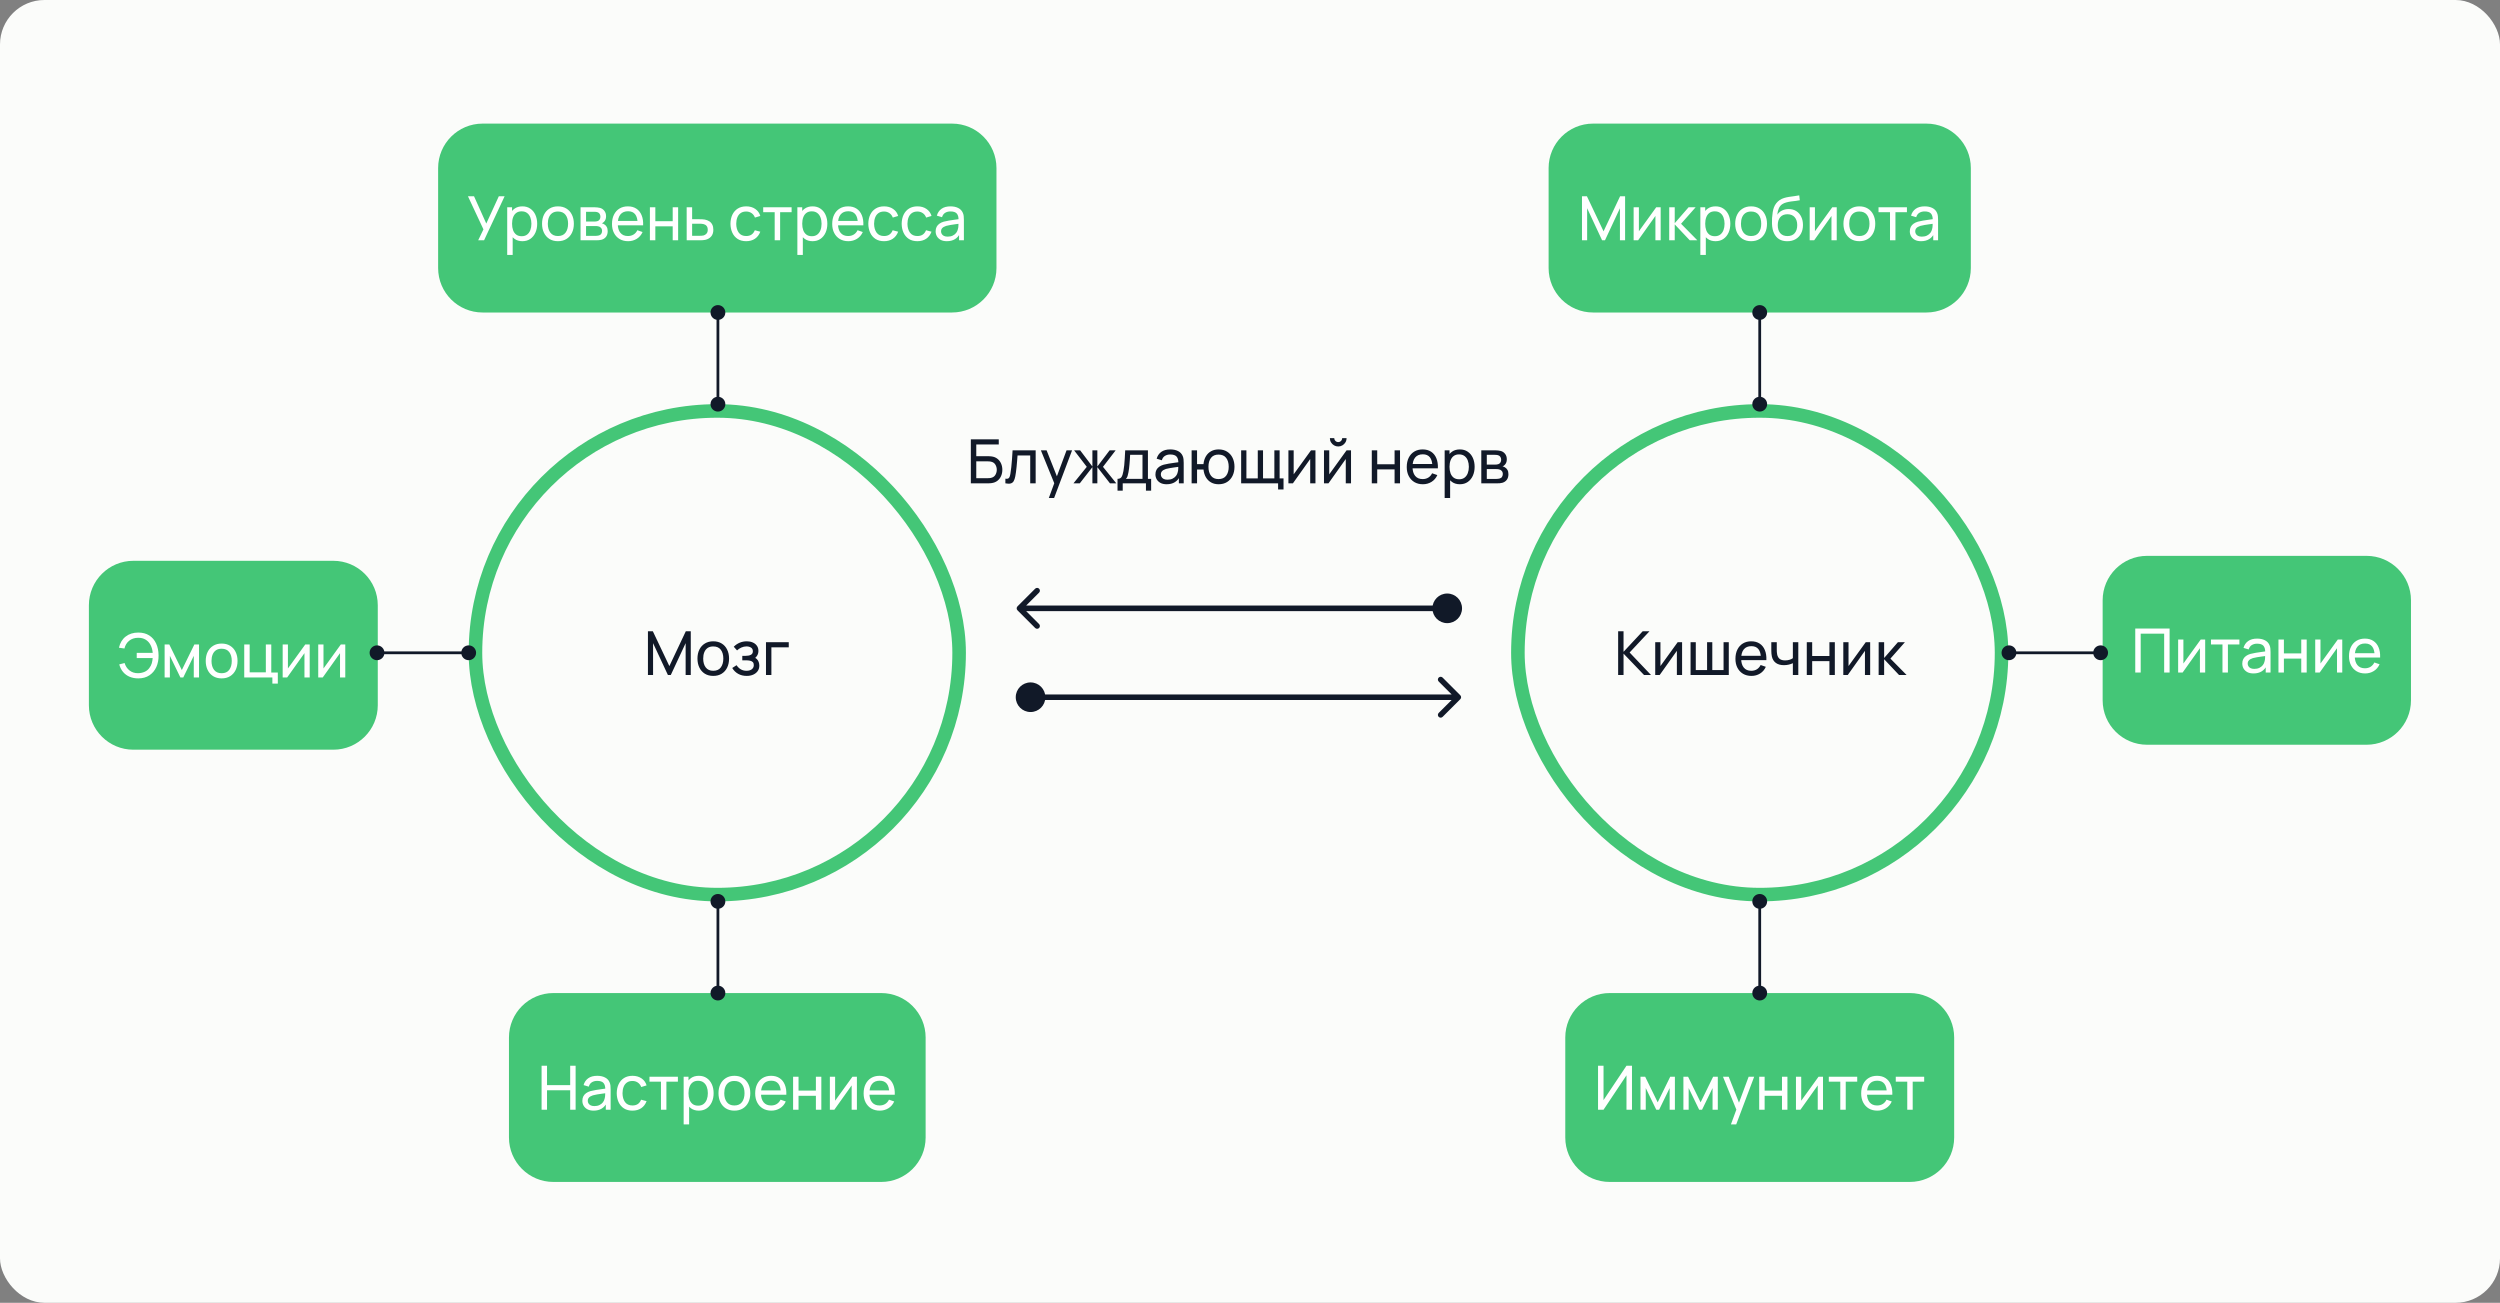
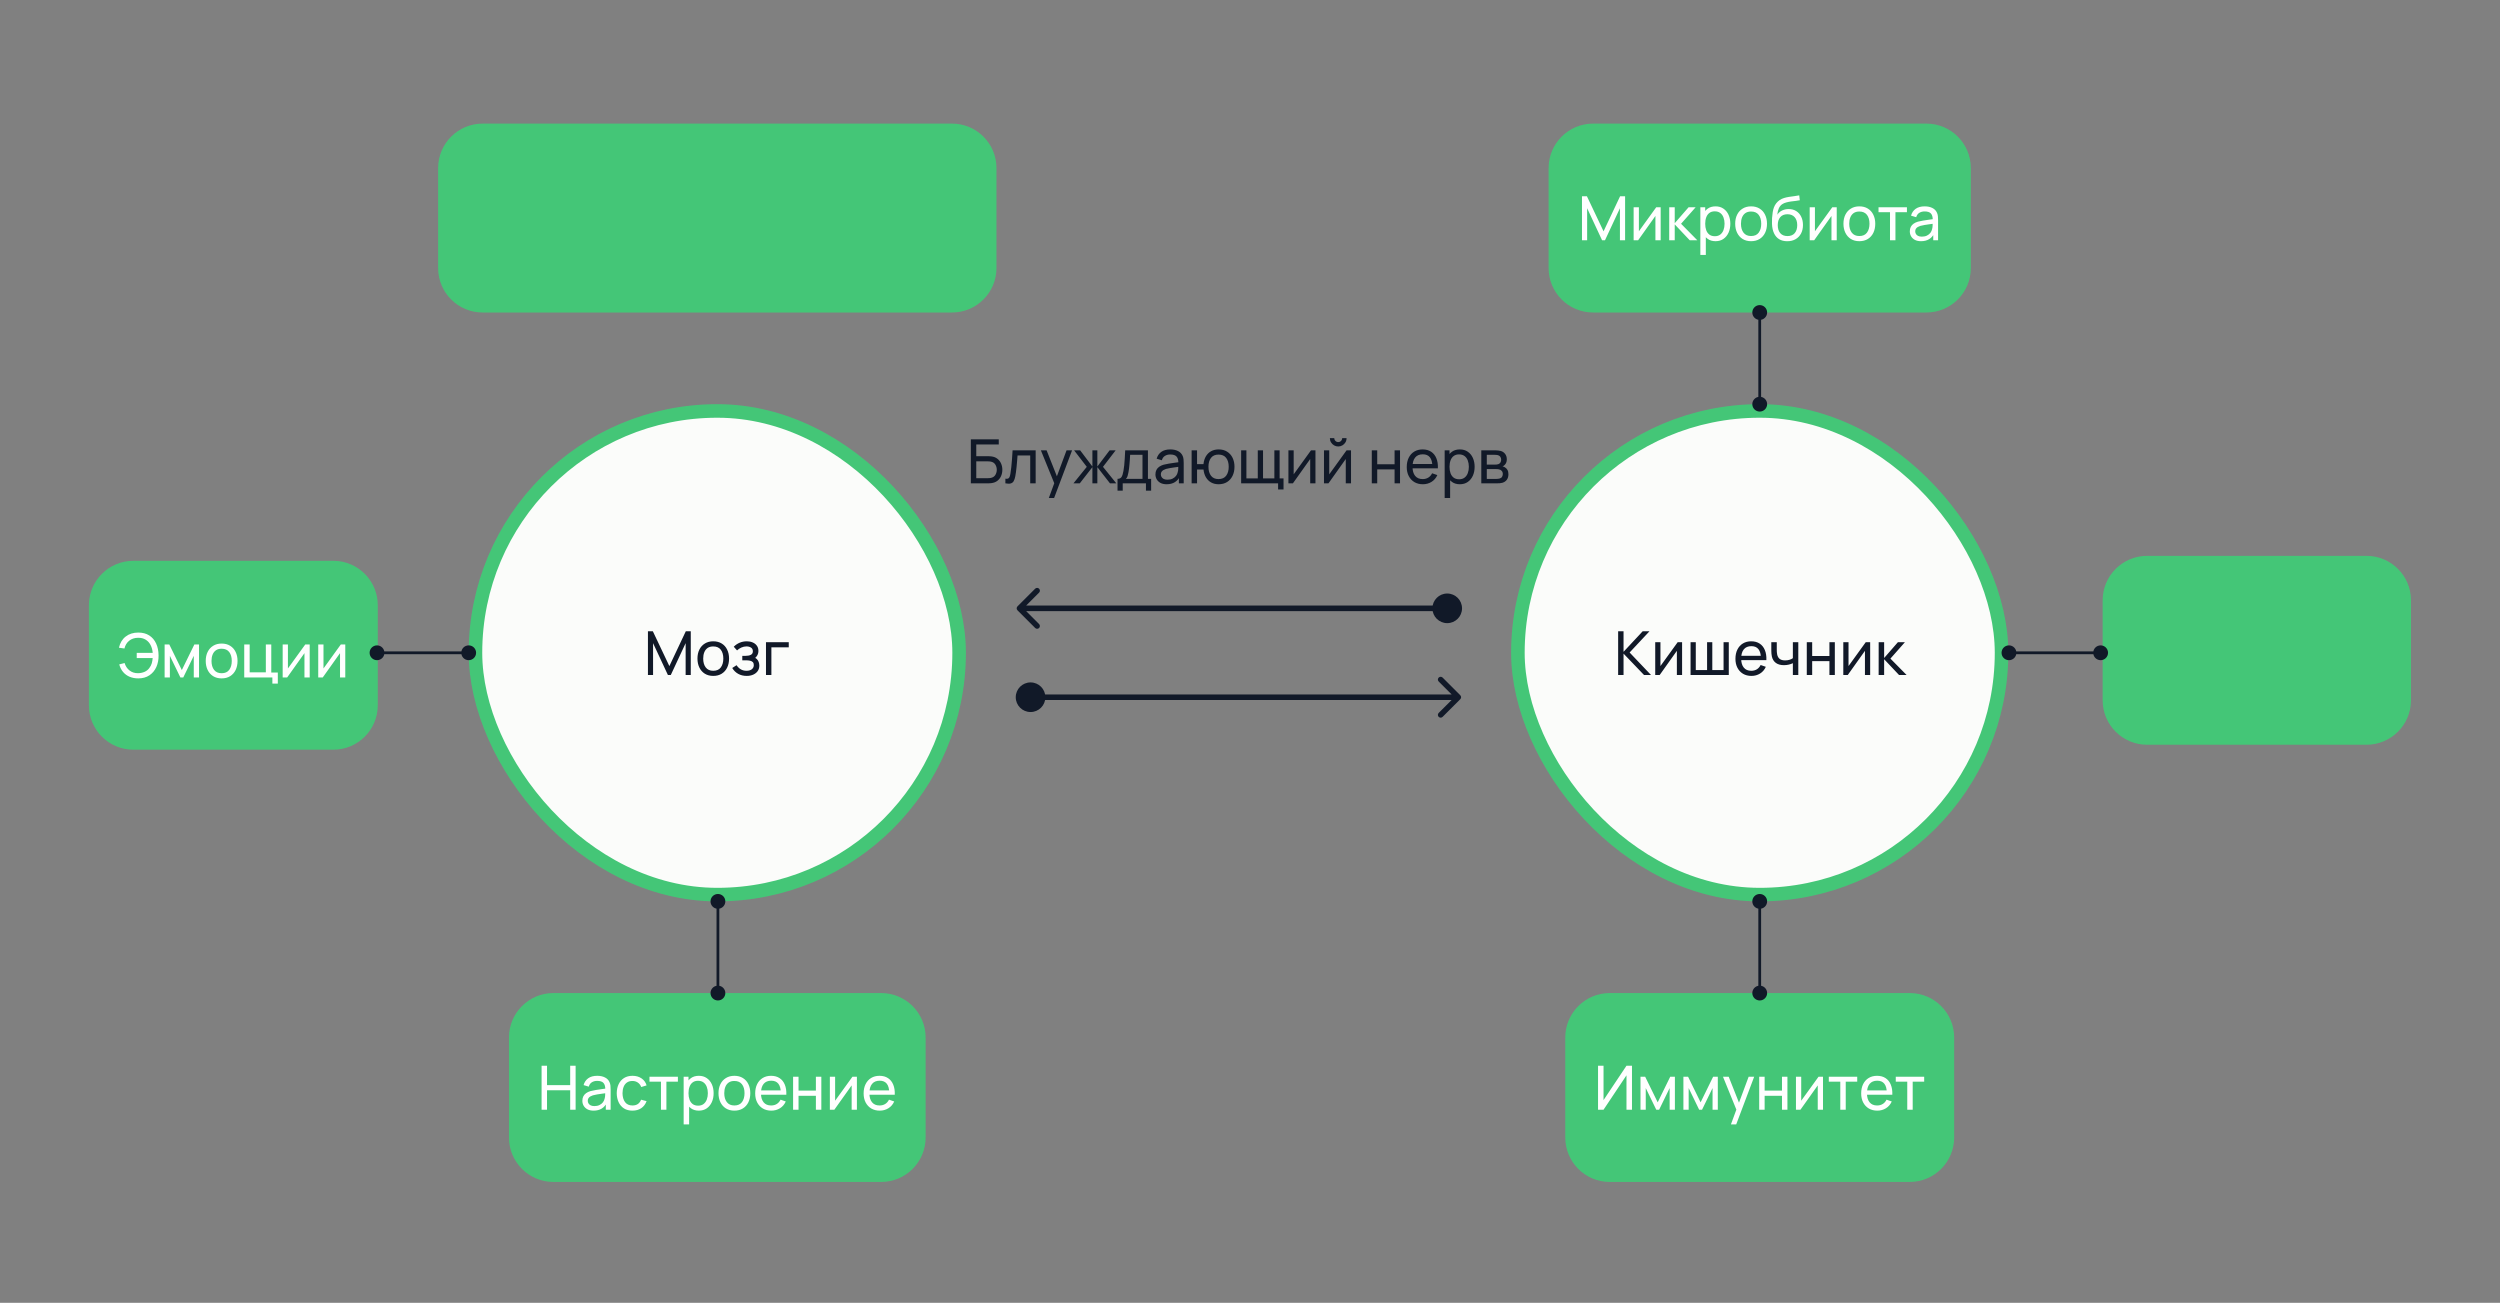
<svg xmlns="http://www.w3.org/2000/svg" width="900" height="469" viewBox="0 0 900 469" fill="none">
  <rect x="0" y="0" width="900" height="469" fill="#808080" stroke="none" />
-   <rect width="900" height="469" rx="16" fill="#FBFCFA" />
  <path d="M657.167 371C657.167 372.473 655.973 373.667 654.5 373.667C653.027 373.667 651.833 372.473 651.833 371C651.833 369.527 653.027 368.333 654.5 368.333C655.973 368.333 657.167 369.527 657.167 371ZM657.167 404C657.167 405.473 655.973 406.667 654.5 406.667C653.027 406.667 651.833 405.473 651.833 404C651.833 402.527 653.027 401.333 654.5 401.333C655.973 401.333 657.167 402.527 657.167 404ZM655 371L655 404L654 404L654 371L655 371Z" fill="#111928" />
  <path d="M349.501 174V158.16H359.555V160.019H351.459V164.232H355.76C355.914 164.232 356.097 164.239 356.31 164.254C356.523 164.261 356.728 164.28 356.926 164.309C357.762 164.412 358.47 164.69 359.049 165.145C359.636 165.592 360.079 166.161 360.38 166.85C360.688 167.539 360.842 168.295 360.842 169.116C360.842 169.93 360.692 170.682 360.391 171.371C360.09 172.06 359.647 172.632 359.06 173.087C358.481 173.534 357.769 173.813 356.926 173.923C356.728 173.945 356.523 173.963 356.31 173.978C356.097 173.993 355.914 174 355.76 174H349.501ZM351.459 172.141H355.694C355.833 172.141 355.991 172.134 356.167 172.119C356.35 172.104 356.523 172.082 356.684 172.053C357.447 171.899 357.997 171.536 358.334 170.964C358.671 170.385 358.84 169.769 358.84 169.116C358.84 168.449 358.671 167.833 358.334 167.268C357.997 166.696 357.447 166.333 356.684 166.179C356.523 166.142 356.35 166.12 356.167 166.113C355.991 166.098 355.833 166.091 355.694 166.091H351.459V172.141ZM361.936 174V172.317C362.376 172.398 362.71 172.383 362.937 172.273C363.172 172.156 363.344 171.954 363.454 171.668C363.571 171.375 363.667 171.008 363.74 170.568C363.865 169.871 363.971 169.094 364.059 168.236C364.154 167.378 364.239 166.439 364.312 165.42C364.393 164.393 364.466 163.293 364.532 162.12H372.837V174H370.879V163.979H366.314C366.27 164.654 366.215 165.347 366.149 166.058C366.09 166.769 366.028 167.462 365.962 168.137C365.896 168.804 365.823 169.428 365.742 170.007C365.669 170.579 365.588 171.074 365.5 171.492C365.361 172.211 365.166 172.786 364.917 173.219C364.668 173.644 364.308 173.919 363.839 174.044C363.37 174.176 362.735 174.161 361.936 174ZM377.577 179.28L379.876 173.032L379.909 174.88L374.717 162.12H376.774L380.844 172.383H380.14L383.957 162.12H385.948L379.48 179.28H377.577ZM386.445 174L391.241 168.06L386.676 162.12H388.854L393.265 167.95V162.12H395.047V167.95L399.458 162.12H401.636L397.071 168.06L401.867 174H399.59L395.047 168.17V174H393.265V168.17L388.722 174H386.445ZM402.31 176.64V172.383C402.978 172.383 403.454 172.167 403.74 171.734C404.026 171.294 404.257 170.572 404.433 169.567C404.551 168.936 404.646 168.262 404.719 167.543C404.793 166.824 404.855 166.025 404.906 165.145C404.965 164.258 405.02 163.249 405.071 162.12H413.255V172.383H414.41V176.64H412.54V174H404.18V176.64H402.31ZM405.324 172.383H411.297V163.737H406.842C406.82 164.258 406.791 164.804 406.754 165.376C406.718 165.941 406.674 166.505 406.622 167.07C406.578 167.635 406.523 168.17 406.457 168.676C406.399 169.175 406.329 169.622 406.248 170.018C406.153 170.568 406.043 171.034 405.918 171.415C405.794 171.796 405.596 172.119 405.324 172.383ZM419.995 174.33C419.108 174.33 418.363 174.169 417.762 173.846C417.168 173.516 416.717 173.083 416.409 172.548C416.108 172.013 415.958 171.426 415.958 170.788C415.958 170.165 416.075 169.626 416.31 169.171C416.552 168.709 416.889 168.328 417.322 168.027C417.755 167.719 418.272 167.477 418.873 167.301C419.438 167.147 420.068 167.015 420.765 166.905C421.469 166.788 422.18 166.681 422.899 166.586C423.618 166.491 424.289 166.399 424.912 166.311L424.208 166.718C424.23 165.662 424.017 164.881 423.57 164.375C423.13 163.869 422.367 163.616 421.282 163.616C420.563 163.616 419.933 163.781 419.39 164.111C418.855 164.434 418.477 164.962 418.257 165.695L416.398 165.134C416.684 164.093 417.238 163.275 418.059 162.681C418.88 162.087 419.962 161.79 421.304 161.79C422.382 161.79 423.306 161.984 424.076 162.373C424.853 162.754 425.411 163.334 425.748 164.111C425.917 164.478 426.023 164.877 426.067 165.31C426.111 165.735 426.133 166.183 426.133 166.652V174H424.395V171.151L424.802 171.415C424.355 172.376 423.728 173.102 422.921 173.593C422.122 174.084 421.146 174.33 419.995 174.33ZM420.292 172.691C420.996 172.691 421.605 172.566 422.118 172.317C422.639 172.06 423.057 171.727 423.372 171.316C423.687 170.898 423.893 170.443 423.988 169.952C424.098 169.585 424.157 169.178 424.164 168.731C424.179 168.276 424.186 167.928 424.186 167.686L424.868 167.983C424.23 168.071 423.603 168.155 422.987 168.236C422.371 168.317 421.788 168.405 421.238 168.5C420.688 168.588 420.193 168.694 419.753 168.819C419.43 168.922 419.126 169.054 418.84 169.215C418.561 169.376 418.334 169.585 418.158 169.842C417.989 170.091 417.905 170.403 417.905 170.777C417.905 171.1 417.986 171.408 418.147 171.701C418.316 171.994 418.572 172.233 418.917 172.416C419.269 172.599 419.727 172.691 420.292 172.691ZM438.684 174.33C437.672 174.33 436.777 174.114 436 173.681C435.23 173.248 434.61 172.636 434.141 171.844C433.672 171.052 433.378 170.117 433.261 169.039H430.94V174H428.982V162.12H430.94V167.081H433.25C433.367 165.981 433.664 165.035 434.141 164.243C434.618 163.451 435.245 162.846 436.022 162.428C436.799 162.003 437.694 161.79 438.706 161.79C439.887 161.79 440.902 162.058 441.753 162.593C442.611 163.128 443.267 163.865 443.722 164.804C444.184 165.743 444.415 166.821 444.415 168.038C444.415 169.277 444.18 170.37 443.711 171.316C443.249 172.262 442.589 173.003 441.731 173.538C440.88 174.066 439.865 174.33 438.684 174.33ZM438.651 172.471C439.898 172.471 440.822 172.064 441.423 171.25C442.032 170.429 442.336 169.362 442.336 168.049C442.336 166.7 442.028 165.629 441.412 164.837C440.803 164.045 439.887 163.649 438.662 163.649C437.481 163.649 436.583 164.041 435.967 164.826C435.351 165.611 435.043 166.681 435.043 168.038C435.043 169.38 435.347 170.454 435.956 171.261C436.572 172.068 437.47 172.471 438.651 172.471ZM460.113 176.2V174H446.814V162.12H448.706V172.218H452.798V162.12H454.69V172.218H458.771V162.12H460.663V172.218H462.071V176.2H460.113ZM473.565 162.12V174H471.673V165.244L465.447 174H463.83V162.12H465.722V170.755L471.959 162.12H473.565ZM481.76 160.734C481.21 160.734 480.708 160.598 480.253 160.327C479.799 160.056 479.436 159.696 479.164 159.249C478.893 158.794 478.757 158.288 478.757 157.731H480.341C480.341 158.12 480.481 158.453 480.759 158.732C481.038 159.011 481.372 159.15 481.76 159.15C482.156 159.15 482.49 159.011 482.761 158.732C483.04 158.453 483.179 158.12 483.179 157.731H484.763C484.763 158.288 484.628 158.794 484.356 159.249C484.092 159.696 483.729 160.056 483.267 160.327C482.813 160.598 482.31 160.734 481.76 160.734ZM486.369 162.12V174H484.477V165.244L478.251 174H476.634V162.12H478.526V170.755L484.763 162.12H486.369ZM493.843 174V162.12H495.801V167.125H502.049V162.12H504.007V174H502.049V168.984H495.801V174H493.843ZM512.237 174.33C511.071 174.33 510.051 174.073 509.179 173.56C508.313 173.039 507.639 172.317 507.155 171.393C506.671 170.462 506.429 169.376 506.429 168.137C506.429 166.839 506.667 165.717 507.144 164.771C507.62 163.818 508.284 163.084 509.135 162.571C509.993 162.05 510.997 161.79 512.149 161.79C513.344 161.79 514.36 162.065 515.196 162.615C516.039 163.165 516.67 163.95 517.088 164.969C517.513 165.988 517.696 167.202 517.638 168.61H515.658V167.906C515.636 166.447 515.339 165.358 514.767 164.639C514.195 163.913 513.344 163.55 512.215 163.55C511.005 163.55 510.084 163.939 509.454 164.716C508.823 165.493 508.508 166.608 508.508 168.06C508.508 169.461 508.823 170.546 509.454 171.316C510.084 172.086 510.983 172.471 512.149 172.471C512.933 172.471 513.615 172.291 514.195 171.932C514.774 171.573 515.229 171.056 515.559 170.381L517.44 171.03C516.978 172.079 516.281 172.893 515.35 173.472C514.426 174.044 513.388 174.33 512.237 174.33ZM507.848 168.61V167.037H516.626V168.61H507.848ZM525.543 174.33C524.428 174.33 523.49 174.055 522.727 173.505C521.964 172.948 521.385 172.196 520.989 171.25C520.6 170.297 520.406 169.23 520.406 168.049C520.406 166.854 520.6 165.783 520.989 164.837C521.385 163.891 521.964 163.147 522.727 162.604C523.497 162.061 524.439 161.79 525.554 161.79C526.654 161.79 527.6 162.065 528.392 162.615C529.191 163.158 529.804 163.902 530.229 164.848C530.654 165.794 530.867 166.861 530.867 168.049C530.867 169.237 530.654 170.304 530.229 171.25C529.804 172.196 529.191 172.948 528.392 173.505C527.6 174.055 526.65 174.33 525.543 174.33ZM520.076 179.28V162.12H521.825V170.865H522.045V179.28H520.076ZM525.301 172.537C526.086 172.537 526.735 172.339 527.248 171.943C527.761 171.547 528.146 171.012 528.403 170.337C528.66 169.655 528.788 168.892 528.788 168.049C528.788 167.213 528.66 166.458 528.403 165.783C528.154 165.108 527.765 164.573 527.237 164.177C526.716 163.781 526.053 163.583 525.246 163.583C524.476 163.583 523.838 163.774 523.332 164.155C522.826 164.529 522.448 165.053 522.199 165.728C521.95 166.395 521.825 167.169 521.825 168.049C521.825 168.914 521.946 169.688 522.188 170.37C522.437 171.045 522.819 171.576 523.332 171.965C523.845 172.346 524.502 172.537 525.301 172.537ZM533.267 174V162.12H538.327C538.628 162.12 538.951 162.138 539.295 162.175C539.647 162.204 539.966 162.259 540.252 162.34C540.89 162.509 541.415 162.857 541.825 163.385C542.243 163.906 542.452 164.566 542.452 165.365C542.452 165.812 542.383 166.201 542.243 166.531C542.111 166.861 541.921 167.147 541.671 167.389C541.561 167.499 541.44 167.598 541.308 167.686C541.176 167.774 541.044 167.844 540.912 167.895C541.169 167.939 541.429 168.038 541.693 168.192C542.111 168.419 542.438 168.738 542.672 169.149C542.914 169.56 543.035 170.084 543.035 170.722C543.035 171.529 542.841 172.196 542.452 172.724C542.064 173.245 541.528 173.604 540.846 173.802C540.56 173.883 540.245 173.938 539.9 173.967C539.556 173.989 539.222 174 538.899 174H533.267ZM535.247 172.405H538.789C538.943 172.405 539.127 172.39 539.339 172.361C539.559 172.332 539.754 172.295 539.922 172.251C540.304 172.141 540.579 171.936 540.747 171.635C540.923 171.334 541.011 171.008 541.011 170.656C541.011 170.187 540.879 169.805 540.615 169.512C540.359 169.219 540.018 169.035 539.592 168.962C539.438 168.918 539.27 168.892 539.086 168.885C538.91 168.878 538.753 168.874 538.613 168.874H535.247V172.405ZM535.247 167.257H538.195C538.401 167.257 538.617 167.246 538.844 167.224C539.072 167.195 539.27 167.147 539.438 167.081C539.776 166.956 540.021 166.751 540.175 166.465C540.337 166.172 540.417 165.853 540.417 165.508C540.417 165.127 540.329 164.793 540.153 164.507C539.985 164.214 539.724 164.012 539.372 163.902C539.138 163.814 538.874 163.766 538.58 163.759C538.294 163.744 538.111 163.737 538.03 163.737H535.247V167.257Z" fill="#111928" />
  <path d="M366.293 218.293C365.902 218.683 365.902 219.317 366.293 219.707L372.657 226.071C373.047 226.462 373.681 226.462 374.071 226.071C374.462 225.681 374.462 225.047 374.071 224.657L368.414 219L374.071 213.343C374.462 212.953 374.462 212.319 374.071 211.929C373.681 211.538 373.047 211.538 372.657 211.929L366.293 218.293ZM515.667 219C515.667 221.946 518.054 224.333 521 224.333C523.946 224.333 526.333 221.946 526.333 219C526.333 216.054 523.946 213.667 521 213.667C518.054 213.667 515.667 216.054 515.667 219ZM367 220H521V218H367V220Z" fill="#111928" />
  <path d="M365.667 251C365.667 253.946 368.054 256.333 371 256.333C373.946 256.333 376.333 253.946 376.333 251C376.333 248.054 373.946 245.667 371 245.667C368.054 245.667 365.667 248.054 365.667 251ZM525.707 251.707C526.098 251.317 526.098 250.683 525.707 250.293L519.343 243.929C518.953 243.538 518.319 243.538 517.929 243.929C517.538 244.319 517.538 244.953 517.929 245.343L523.586 251L517.929 256.657C517.538 257.047 517.538 257.681 517.929 258.071C518.319 258.462 518.953 258.462 519.343 258.071L525.707 251.707ZM371 252L525 252L525 250L371 250L371 252Z" fill="#111928" />
  <rect x="171.167" y="147.941" width="174.118" height="174.118" rx="87.059" fill="#FBFCFA" />
  <rect x="171.167" y="147.941" width="174.118" height="174.118" rx="87.059" stroke="#44C677" stroke-width="4.882" />
  <path d="M233.257 243V227.262H235.027L240.972 239.798L246.885 227.262H248.677V242.989H246.83V231.536L241.486 243H240.448L235.104 231.536V243H233.257ZM256.769 243.328C255.596 243.328 254.583 243.062 253.731 242.53C252.886 241.998 252.234 241.262 251.775 240.322C251.315 239.383 251.086 238.304 251.086 237.087C251.086 235.849 251.319 234.763 251.785 233.831C252.252 232.898 252.911 232.173 253.764 231.656C254.616 231.131 255.618 230.869 256.769 230.869C257.949 230.869 258.966 231.135 259.818 231.667C260.671 232.191 261.323 232.924 261.774 233.863C262.233 234.796 262.463 235.871 262.463 237.087C262.463 238.319 262.233 239.404 261.774 240.344C261.315 241.277 260.66 242.009 259.807 242.541C258.955 243.066 257.942 243.328 256.769 243.328ZM256.769 241.481C257.993 241.481 258.904 241.073 259.501 240.257C260.099 239.441 260.397 238.384 260.397 237.087C260.397 235.754 260.095 234.694 259.49 233.907C258.886 233.113 257.978 232.716 256.769 232.716C255.946 232.716 255.268 232.902 254.736 233.273C254.204 233.645 253.807 234.159 253.545 234.814C253.283 235.47 253.152 236.228 253.152 237.087C253.152 238.414 253.458 239.477 254.07 240.279C254.682 241.08 255.581 241.481 256.769 241.481ZM268.821 243.328C267.655 243.328 266.624 243.077 265.728 242.574C264.832 242.064 264.125 241.364 263.608 240.475L265.16 239.47C265.59 240.118 266.103 240.618 266.701 240.967C267.298 241.31 267.98 241.481 268.745 241.481C269.546 241.481 270.184 241.299 270.657 240.934C271.131 240.563 271.368 240.064 271.368 239.437C271.368 238.971 271.251 238.614 271.018 238.366C270.785 238.118 270.45 237.947 270.012 237.853C269.575 237.758 269.054 237.71 268.45 237.71H267.225V236.104H268.439C269.204 236.104 269.827 235.98 270.307 235.732C270.788 235.485 271.029 235.062 271.029 234.465C271.029 233.853 270.803 233.408 270.351 233.131C269.907 232.847 269.375 232.705 268.756 232.705C268.1 232.705 267.473 232.843 266.876 233.12C266.278 233.39 265.765 233.732 265.335 234.148L264.154 232.825C264.767 232.199 265.47 231.718 266.264 231.383C267.065 231.04 267.936 230.869 268.876 230.869C269.633 230.869 270.326 231.004 270.952 231.273C271.586 231.536 272.089 231.925 272.46 232.443C272.839 232.953 273.029 233.576 273.029 234.312C273.029 234.938 272.883 235.496 272.592 235.984C272.3 236.472 271.87 236.898 271.302 237.262L271.225 236.574C271.706 236.69 272.103 236.905 272.417 237.219C272.737 237.525 272.974 237.889 273.127 238.312C273.28 238.734 273.357 239.175 273.357 239.634C273.357 240.406 273.153 241.069 272.745 241.623C272.344 242.169 271.801 242.592 271.116 242.891C270.431 243.182 269.666 243.328 268.821 243.328ZM275.755 243V231.197H283.952V233.044H277.701V243H275.755Z" fill="#111928" />
  <path d="M32 217.891C32 209.054 39.163 201.891 48 201.891H120C128.837 201.891 136 209.054 136 217.891V253.891C136 262.727 128.837 269.891 120 269.891H48C39.163 269.891 32 262.727 32 253.891V217.891Z" fill="#44C677" />
  <path d="M49.793 244.221C48.642 244.221 47.6 244.026 46.669 243.638C45.745 243.249 44.964 242.681 44.326 241.933C43.688 241.185 43.222 240.268 42.929 239.183L44.854 238.688C45.191 239.81 45.785 240.704 46.636 241.372C47.487 242.039 48.506 242.365 49.694 242.351C50.508 242.336 51.271 242.182 51.982 241.889C52.701 241.588 53.291 241.122 53.753 240.492C54.178 239.942 54.475 239.366 54.644 238.765C54.813 238.156 54.919 237.533 54.963 236.895H49.221V235.036H54.974C54.886 233.958 54.626 233.008 54.193 232.187C53.768 231.365 53.178 230.727 52.422 230.273C51.674 229.811 50.765 229.587 49.694 229.602C48.433 229.616 47.373 229.968 46.515 230.658C45.657 231.34 45.085 232.275 44.799 233.463L42.819 233.177C43.215 231.439 44.026 230.097 45.25 229.151C46.475 228.197 47.989 227.721 49.793 227.721C51.333 227.721 52.642 228.065 53.72 228.755C54.798 229.444 55.623 230.408 56.195 231.648C56.775 232.887 57.072 234.328 57.086 235.971C57.108 237.511 56.837 238.904 56.272 240.151C55.708 241.397 54.875 242.387 53.775 243.121C52.682 243.854 51.355 244.221 49.793 244.221ZM59.264 243.891V232.011H60.947L65.457 241.229L69.967 232.011H71.65V243.891H69.758V236.092L65.974 243.891H64.94L61.156 236.092V243.891H59.264ZM79.783 244.221C78.602 244.221 77.583 243.953 76.725 243.418C75.874 242.882 75.218 242.142 74.756 241.196C74.294 240.25 74.063 239.164 74.063 237.94C74.063 236.693 74.297 235.6 74.767 234.662C75.236 233.723 75.9 232.993 76.758 232.473C77.616 231.945 78.624 231.681 79.783 231.681C80.971 231.681 81.994 231.948 82.852 232.484C83.71 233.012 84.366 233.749 84.821 234.695C85.283 235.633 85.514 236.715 85.514 237.94C85.514 239.179 85.283 240.272 84.821 241.218C84.359 242.156 83.699 242.893 82.841 243.429C81.983 243.957 80.963 244.221 79.783 244.221ZM79.783 242.362C81.015 242.362 81.931 241.951 82.533 241.13C83.134 240.308 83.435 239.245 83.435 237.94C83.435 236.598 83.13 235.531 82.522 234.739C81.913 233.939 81 233.54 79.783 233.54C78.954 233.54 78.272 233.727 77.737 234.101C77.201 234.475 76.802 234.992 76.538 235.652C76.274 236.312 76.142 237.074 76.142 237.94C76.142 239.274 76.45 240.345 77.066 241.152C77.682 241.958 78.587 242.362 79.783 242.362ZM98.055 246.091V243.891H87.924V232.011H89.882V242.032H95.701V232.011H97.659V242.109H100.014V246.091H98.055ZM111.495 232.011V243.891H109.603V235.135L103.377 243.891H101.76V232.011H103.652V240.646L109.889 232.011H111.495ZM124.3 232.011V243.891H122.408V235.135L116.182 243.891H114.565V232.011H116.457V240.646L122.694 232.011H124.3Z" fill="white" />
  <path d="M157.727 60.5C157.727 51.663 164.89 44.5 173.727 44.5H342.727C351.563 44.5 358.727 51.663 358.727 60.5V96.5C358.727 105.337 351.563 112.5 342.727 112.5H173.727C164.89 112.5 157.727 105.337 157.727 96.5V60.5Z" fill="#44C677" />
-   <path d="M172.147 86.5L174.039 82.573L168.462 70.66H170.651L175.062 80.483L179.572 70.66H181.662L174.27 86.5H172.147ZM188.061 86.83C186.947 86.83 186.008 86.555 185.245 86.005C184.483 85.448 183.903 84.696 183.507 83.75C183.119 82.797 182.924 81.73 182.924 80.549C182.924 79.354 183.119 78.283 183.507 77.337C183.903 76.391 184.483 75.647 185.245 75.104C186.015 74.561 186.958 74.29 188.072 74.29C189.172 74.29 190.118 74.565 190.91 75.115C191.71 75.658 192.322 76.402 192.747 77.348C193.173 78.294 193.385 79.361 193.385 80.549C193.385 81.737 193.173 82.804 192.747 83.75C192.322 84.696 191.71 85.448 190.91 86.005C190.118 86.555 189.169 86.83 188.061 86.83ZM182.594 91.78V74.62H184.343V83.365H184.563V91.78H182.594ZM187.819 85.037C188.604 85.037 189.253 84.839 189.766 84.443C190.28 84.047 190.665 83.512 190.921 82.837C191.178 82.155 191.306 81.392 191.306 80.549C191.306 79.713 191.178 78.958 190.921 78.283C190.672 77.608 190.283 77.073 189.755 76.677C189.235 76.281 188.571 76.083 187.764 76.083C186.994 76.083 186.356 76.274 185.85 76.655C185.344 77.029 184.967 77.553 184.717 78.228C184.468 78.895 184.343 79.669 184.343 80.549C184.343 81.414 184.464 82.188 184.706 82.87C184.956 83.545 185.337 84.076 185.85 84.465C186.364 84.846 187.02 85.037 187.819 85.037ZM200.857 86.83C199.676 86.83 198.657 86.562 197.799 86.027C196.948 85.492 196.292 84.751 195.83 83.805C195.368 82.859 195.137 81.774 195.137 80.549C195.137 79.302 195.372 78.21 195.841 77.271C196.31 76.332 196.974 75.603 197.832 75.082C198.69 74.554 199.698 74.29 200.857 74.29C202.045 74.29 203.068 74.558 203.926 75.093C204.784 75.621 205.44 76.358 205.895 77.304C206.357 78.243 206.588 79.324 206.588 80.549C206.588 81.788 206.357 82.881 205.895 83.827C205.433 84.766 204.773 85.503 203.915 86.038C203.057 86.566 202.038 86.83 200.857 86.83ZM200.857 84.971C202.089 84.971 203.006 84.56 203.607 83.739C204.208 82.918 204.509 81.854 204.509 80.549C204.509 79.207 204.205 78.14 203.596 77.348C202.987 76.549 202.074 76.149 200.857 76.149C200.028 76.149 199.346 76.336 198.811 76.71C198.276 77.084 197.876 77.601 197.612 78.261C197.348 78.921 197.216 79.684 197.216 80.549C197.216 81.884 197.524 82.954 198.14 83.761C198.756 84.568 199.662 84.971 200.857 84.971ZM208.999 86.5V74.62H214.059C214.359 74.62 214.682 74.638 215.027 74.675C215.379 74.704 215.698 74.759 215.984 74.84C216.622 75.009 217.146 75.357 217.557 75.885C217.975 76.406 218.184 77.066 218.184 77.865C218.184 78.312 218.114 78.701 217.975 79.031C217.843 79.361 217.652 79.647 217.403 79.889C217.293 79.999 217.172 80.098 217.04 80.186C216.908 80.274 216.776 80.344 216.644 80.395C216.9 80.439 217.161 80.538 217.425 80.692C217.843 80.919 218.169 81.238 218.404 81.649C218.646 82.06 218.767 82.584 218.767 83.222C218.767 84.029 218.572 84.696 218.184 85.224C217.795 85.745 217.26 86.104 216.578 86.302C216.292 86.383 215.976 86.438 215.632 86.467C215.287 86.489 214.953 86.5 214.631 86.5H208.999ZM210.979 84.905H214.521C214.675 84.905 214.858 84.89 215.071 84.861C215.291 84.832 215.485 84.795 215.654 84.751C216.035 84.641 216.31 84.436 216.479 84.135C216.655 83.834 216.743 83.508 216.743 83.156C216.743 82.687 216.611 82.305 216.347 82.012C216.09 81.719 215.749 81.535 215.324 81.462C215.17 81.418 215.001 81.392 214.818 81.385C214.642 81.378 214.484 81.374 214.345 81.374H210.979V84.905ZM210.979 79.757H213.927C214.132 79.757 214.348 79.746 214.576 79.724C214.803 79.695 215.001 79.647 215.17 79.581C215.507 79.456 215.753 79.251 215.907 78.965C216.068 78.672 216.149 78.353 216.149 78.008C216.149 77.627 216.061 77.293 215.885 77.007C215.716 76.714 215.456 76.512 215.104 76.402C214.869 76.314 214.605 76.266 214.312 76.259C214.026 76.244 213.842 76.237 213.762 76.237H210.979V79.757ZM226.125 86.83C224.959 86.83 223.939 86.573 223.067 86.06C222.201 85.539 221.527 84.817 221.043 83.893C220.559 82.962 220.317 81.876 220.317 80.637C220.317 79.339 220.555 78.217 221.032 77.271C221.508 76.318 222.172 75.584 223.023 75.071C223.881 74.55 224.885 74.29 226.037 74.29C227.232 74.29 228.248 74.565 229.084 75.115C229.927 75.665 230.558 76.45 230.976 77.469C231.401 78.488 231.584 79.702 231.526 81.11H229.546V80.406C229.524 78.947 229.227 77.858 228.655 77.139C228.083 76.413 227.232 76.05 226.103 76.05C224.893 76.05 223.972 76.439 223.342 77.216C222.711 77.993 222.396 79.108 222.396 80.56C222.396 81.961 222.711 83.046 223.342 83.816C223.972 84.586 224.871 84.971 226.037 84.971C226.821 84.971 227.503 84.791 228.083 84.432C228.662 84.073 229.117 83.556 229.447 82.881L231.328 83.53C230.866 84.579 230.169 85.393 229.238 85.972C228.314 86.544 227.276 86.83 226.125 86.83ZM221.736 81.11V79.537H230.514V81.11H221.736ZM233.964 86.5V74.62H235.922V79.625H242.17V74.62H244.128V86.5H242.17V81.484H235.922V86.5H233.964ZM247.209 86.5L247.198 74.62H249.167V78.921H251.73C252.075 78.921 252.427 78.928 252.786 78.943C253.145 78.958 253.457 78.991 253.721 79.042C254.337 79.159 254.876 79.365 255.338 79.658C255.8 79.951 256.159 80.351 256.416 80.857C256.673 81.356 256.801 81.975 256.801 82.716C256.801 83.743 256.533 84.557 255.998 85.158C255.47 85.752 254.777 86.148 253.919 86.346C253.626 86.412 253.288 86.456 252.907 86.478C252.533 86.493 252.177 86.5 251.84 86.5H247.209ZM249.167 84.883H251.873C252.093 84.883 252.339 84.876 252.61 84.861C252.881 84.846 253.123 84.81 253.336 84.751C253.71 84.641 254.044 84.425 254.337 84.102C254.638 83.779 254.788 83.317 254.788 82.716C254.788 82.107 254.641 81.638 254.348 81.308C254.062 80.978 253.684 80.762 253.215 80.659C253.002 80.608 252.779 80.575 252.544 80.56C252.309 80.545 252.086 80.538 251.873 80.538H249.167V84.883ZM268.628 86.83C267.425 86.83 266.402 86.562 265.559 86.027C264.723 85.484 264.085 84.74 263.645 83.794C263.205 82.848 262.978 81.77 262.963 80.56C262.978 79.321 263.209 78.232 263.656 77.293C264.111 76.347 264.76 75.61 265.603 75.082C266.446 74.554 267.462 74.29 268.65 74.29C269.904 74.29 270.982 74.598 271.884 75.214C272.793 75.83 273.402 76.673 273.71 77.744L271.774 78.327C271.525 77.638 271.118 77.102 270.553 76.721C269.996 76.34 269.354 76.149 268.628 76.149C267.814 76.149 267.143 76.34 266.615 76.721C266.087 77.095 265.695 77.616 265.438 78.283C265.181 78.943 265.049 79.702 265.042 80.56C265.057 81.88 265.361 82.947 265.955 83.761C266.556 84.568 267.447 84.971 268.628 84.971C269.405 84.971 270.051 84.795 270.564 84.443C271.077 84.084 271.466 83.567 271.73 82.892L273.71 83.409C273.299 84.516 272.658 85.363 271.785 85.95C270.912 86.537 269.86 86.83 268.628 86.83ZM278.886 86.5V76.402H274.75V74.62H284.98V76.402H280.844V86.5H278.886ZM292.518 86.83C291.404 86.83 290.465 86.555 289.702 86.005C288.94 85.448 288.36 84.696 287.964 83.75C287.576 82.797 287.381 81.73 287.381 80.549C287.381 79.354 287.576 78.283 287.964 77.337C288.36 76.391 288.94 75.647 289.702 75.104C290.472 74.561 291.415 74.29 292.529 74.29C293.629 74.29 294.575 74.565 295.367 75.115C296.167 75.658 296.779 76.402 297.204 77.348C297.63 78.294 297.842 79.361 297.842 80.549C297.842 81.737 297.63 82.804 297.204 83.75C296.779 84.696 296.167 85.448 295.367 86.005C294.575 86.555 293.626 86.83 292.518 86.83ZM287.051 91.78V74.62H288.8V83.365H289.02V91.78H287.051ZM292.276 85.037C293.061 85.037 293.71 84.839 294.223 84.443C294.737 84.047 295.122 83.512 295.378 82.837C295.635 82.155 295.763 81.392 295.763 80.549C295.763 79.713 295.635 78.958 295.378 78.283C295.129 77.608 294.74 77.073 294.212 76.677C293.692 76.281 293.028 76.083 292.221 76.083C291.451 76.083 290.813 76.274 290.307 76.655C289.801 77.029 289.424 77.553 289.174 78.228C288.925 78.895 288.8 79.669 288.8 80.549C288.8 81.414 288.921 82.188 289.163 82.87C289.413 83.545 289.794 84.076 290.307 84.465C290.821 84.846 291.477 85.037 292.276 85.037ZM305.402 86.83C304.236 86.83 303.217 86.573 302.344 86.06C301.479 85.539 300.804 84.817 300.32 83.893C299.836 82.962 299.594 81.876 299.594 80.637C299.594 79.339 299.832 78.217 300.309 77.271C300.786 76.318 301.449 75.584 302.3 75.071C303.158 74.55 304.163 74.29 305.314 74.29C306.509 74.29 307.525 74.565 308.361 75.115C309.204 75.665 309.835 76.45 310.253 77.469C310.678 78.488 310.862 79.702 310.803 81.11H308.823V80.406C308.801 78.947 308.504 77.858 307.932 77.139C307.36 76.413 306.509 76.05 305.38 76.05C304.17 76.05 303.25 76.439 302.619 77.216C301.988 77.993 301.673 79.108 301.673 80.56C301.673 81.961 301.988 83.046 302.619 83.816C303.25 84.586 304.148 84.971 305.314 84.971C306.099 84.971 306.781 84.791 307.36 84.432C307.939 84.073 308.394 83.556 308.724 82.881L310.605 83.53C310.143 84.579 309.446 85.393 308.515 85.972C307.591 86.544 306.553 86.83 305.402 86.83ZM301.013 81.11V79.537H309.791V81.11H301.013ZM318.257 86.83C317.054 86.83 316.031 86.562 315.188 86.027C314.352 85.484 313.714 84.74 313.274 83.794C312.834 82.848 312.607 81.77 312.592 80.56C312.607 79.321 312.838 78.232 313.285 77.293C313.74 76.347 314.389 75.61 315.232 75.082C316.075 74.554 317.091 74.29 318.279 74.29C319.533 74.29 320.611 74.598 321.513 75.214C322.422 75.83 323.031 76.673 323.339 77.744L321.403 78.327C321.154 77.638 320.747 77.102 320.182 76.721C319.625 76.34 318.983 76.149 318.257 76.149C317.443 76.149 316.772 76.34 316.244 76.721C315.716 77.095 315.324 77.616 315.067 78.283C314.81 78.943 314.678 79.702 314.671 80.56C314.686 81.88 314.99 82.947 315.584 83.761C316.185 84.568 317.076 84.971 318.257 84.971C319.034 84.971 319.68 84.795 320.193 84.443C320.706 84.084 321.095 83.567 321.359 82.892L323.339 83.409C322.928 84.516 322.287 85.363 321.414 85.95C320.541 86.537 319.489 86.83 318.257 86.83ZM330.267 86.83C329.064 86.83 328.041 86.562 327.198 86.027C326.362 85.484 325.724 84.74 325.284 83.794C324.844 82.848 324.616 81.77 324.602 80.56C324.616 79.321 324.847 78.232 325.295 77.293C325.749 76.347 326.398 75.61 327.242 75.082C328.085 74.554 329.101 74.29 330.289 74.29C331.543 74.29 332.621 74.598 333.523 75.214C334.432 75.83 335.041 76.673 335.349 77.744L333.413 78.327C333.163 77.638 332.756 77.102 332.192 76.721C331.634 76.34 330.993 76.149 330.267 76.149C329.453 76.149 328.782 76.34 328.254 76.721C327.726 77.095 327.333 77.616 327.077 78.283C326.82 78.943 326.688 79.702 326.681 80.56C326.695 81.88 327 82.947 327.594 83.761C328.195 84.568 329.086 84.971 330.267 84.971C331.044 84.971 331.689 84.795 332.203 84.443C332.716 84.084 333.105 83.567 333.369 82.892L335.349 83.409C334.938 84.516 334.296 85.363 333.424 85.95C332.551 86.537 331.499 86.83 330.267 86.83ZM340.863 86.83C339.976 86.83 339.232 86.669 338.63 86.346C338.036 86.016 337.585 85.583 337.277 85.048C336.977 84.513 336.826 83.926 336.826 83.288C336.826 82.665 336.944 82.126 337.178 81.671C337.42 81.209 337.758 80.828 338.19 80.527C338.623 80.219 339.14 79.977 339.741 79.801C340.306 79.647 340.937 79.515 341.633 79.405C342.337 79.288 343.049 79.181 343.767 79.086C344.486 78.991 345.157 78.899 345.78 78.811L345.076 79.218C345.098 78.162 344.886 77.381 344.438 76.875C343.998 76.369 343.236 76.116 342.15 76.116C341.432 76.116 340.801 76.281 340.258 76.611C339.723 76.934 339.345 77.462 339.125 78.195L337.266 77.634C337.552 76.593 338.106 75.775 338.927 75.181C339.749 74.587 340.83 74.29 342.172 74.29C343.25 74.29 344.174 74.484 344.944 74.873C345.722 75.254 346.279 75.834 346.616 76.611C346.785 76.978 346.891 77.377 346.935 77.81C346.979 78.235 347.001 78.683 347.001 79.152V86.5H345.263V83.651L345.67 83.915C345.223 84.876 344.596 85.602 343.789 86.093C342.99 86.584 342.015 86.83 340.863 86.83ZM341.16 85.191C341.864 85.191 342.473 85.066 342.986 84.817C343.507 84.56 343.925 84.227 344.24 83.816C344.556 83.398 344.761 82.943 344.856 82.452C344.966 82.085 345.025 81.678 345.032 81.231C345.047 80.776 345.054 80.428 345.054 80.186L345.736 80.483C345.098 80.571 344.471 80.655 343.855 80.736C343.239 80.817 342.656 80.905 342.106 81C341.556 81.088 341.061 81.194 340.621 81.319C340.299 81.422 339.994 81.554 339.708 81.715C339.43 81.876 339.202 82.085 339.026 82.342C338.858 82.591 338.773 82.903 338.773 83.277C338.773 83.6 338.854 83.908 339.015 84.201C339.184 84.494 339.441 84.733 339.785 84.916C340.137 85.099 340.596 85.191 341.16 85.191Z" fill="white" />
  <path d="M183.227 373.5C183.227 364.663 190.39 357.5 199.227 357.5H317.227C326.063 357.5 333.227 364.663 333.227 373.5V409.5C333.227 418.337 326.063 425.5 317.227 425.5H199.227C190.39 425.5 183.227 418.337 183.227 409.5V373.5Z" fill="#44C677" />
  <path d="M194.97 399.5V383.66H196.928V390.645H205.266V383.66H207.224V399.5H205.266V392.504H196.928V399.5H194.97ZM213.687 399.83C212.799 399.83 212.055 399.669 211.454 399.346C210.86 399.016 210.409 398.583 210.101 398.048C209.8 397.513 209.65 396.926 209.65 396.288C209.65 395.665 209.767 395.126 210.002 394.671C210.244 394.209 210.581 393.828 211.014 393.527C211.446 393.219 211.963 392.977 212.565 392.801C213.129 392.647 213.76 392.515 214.457 392.405C215.161 392.288 215.872 392.181 216.591 392.086C217.309 391.991 217.98 391.899 218.604 391.811L217.9 392.218C217.922 391.162 217.709 390.381 217.262 389.875C216.822 389.369 216.059 389.116 214.974 389.116C214.255 389.116 213.624 389.281 213.082 389.611C212.546 389.934 212.169 390.462 211.949 391.195L210.09 390.634C210.376 389.593 210.929 388.775 211.751 388.181C212.572 387.587 213.654 387.29 214.996 387.29C216.074 387.29 216.998 387.484 217.768 387.873C218.545 388.254 219.102 388.834 219.44 389.611C219.608 389.978 219.715 390.377 219.759 390.81C219.803 391.235 219.825 391.683 219.825 392.152V399.5H218.087V396.651L218.494 396.915C218.046 397.876 217.419 398.602 216.613 399.093C215.813 399.584 214.838 399.83 213.687 399.83ZM213.984 398.191C214.688 398.191 215.296 398.066 215.81 397.817C216.33 397.56 216.748 397.227 217.064 396.816C217.379 396.398 217.584 395.943 217.68 395.452C217.79 395.085 217.848 394.678 217.856 394.231C217.87 393.776 217.878 393.428 217.878 393.186L218.56 393.483C217.922 393.571 217.295 393.655 216.679 393.736C216.063 393.817 215.48 393.905 214.93 394C214.38 394.088 213.885 394.194 213.445 394.319C213.122 394.422 212.818 394.554 212.532 394.715C212.253 394.876 212.026 395.085 211.85 395.342C211.681 395.591 211.597 395.903 211.597 396.277C211.597 396.6 211.677 396.908 211.839 397.201C212.007 397.494 212.264 397.733 212.609 397.916C212.961 398.099 213.419 398.191 213.984 398.191ZM227.69 399.83C226.487 399.83 225.464 399.562 224.621 399.027C223.785 398.484 223.147 397.74 222.707 396.794C222.267 395.848 222.039 394.77 222.025 393.56C222.039 392.321 222.27 391.232 222.718 390.293C223.172 389.347 223.821 388.61 224.665 388.082C225.508 387.554 226.524 387.29 227.712 387.29C228.966 387.29 230.044 387.598 230.946 388.214C231.855 388.83 232.464 389.673 232.772 390.744L230.836 391.327C230.586 390.638 230.179 390.102 229.615 389.721C229.057 389.34 228.416 389.149 227.69 389.149C226.876 389.149 226.205 389.34 225.677 389.721C225.149 390.095 224.756 390.616 224.5 391.283C224.243 391.943 224.111 392.702 224.104 393.56C224.118 394.88 224.423 395.947 225.017 396.761C225.618 397.568 226.509 397.971 227.69 397.971C228.467 397.971 229.112 397.795 229.626 397.443C230.139 397.084 230.528 396.567 230.792 395.892L232.772 396.409C232.361 397.516 231.719 398.363 230.847 398.95C229.974 399.537 228.922 399.83 227.69 399.83ZM237.948 399.5V389.402H233.812V387.62H244.042V389.402H239.906V399.5H237.948ZM251.58 399.83C250.465 399.83 249.527 399.555 248.764 399.005C248.001 398.448 247.422 397.696 247.026 396.75C246.637 395.797 246.443 394.73 246.443 393.549C246.443 392.354 246.637 391.283 247.026 390.337C247.422 389.391 248.001 388.647 248.764 388.104C249.534 387.561 250.476 387.29 251.591 387.29C252.691 387.29 253.637 387.565 254.429 388.115C255.228 388.658 255.841 389.402 256.266 390.348C256.691 391.294 256.904 392.361 256.904 393.549C256.904 394.737 256.691 395.804 256.266 396.75C255.841 397.696 255.228 398.448 254.429 399.005C253.637 399.555 252.687 399.83 251.58 399.83ZM246.113 404.78V387.62H247.862V396.365H248.082V404.78H246.113ZM251.338 398.037C252.123 398.037 252.772 397.839 253.285 397.443C253.798 397.047 254.183 396.512 254.44 395.837C254.697 395.155 254.825 394.392 254.825 393.549C254.825 392.713 254.697 391.958 254.44 391.283C254.191 390.608 253.802 390.073 253.274 389.677C252.753 389.281 252.09 389.083 251.283 389.083C250.513 389.083 249.875 389.274 249.369 389.655C248.863 390.029 248.485 390.553 248.236 391.228C247.987 391.895 247.862 392.669 247.862 393.549C247.862 394.414 247.983 395.188 248.225 395.87C248.474 396.545 248.856 397.076 249.369 397.465C249.882 397.846 250.539 398.037 251.338 398.037ZM264.375 399.83C263.195 399.83 262.175 399.562 261.317 399.027C260.467 398.492 259.81 397.751 259.348 396.805C258.886 395.859 258.655 394.774 258.655 393.549C258.655 392.302 258.89 391.21 259.359 390.271C259.829 389.332 260.492 388.603 261.35 388.082C262.208 387.554 263.217 387.29 264.375 387.29C265.563 387.29 266.586 387.558 267.444 388.093C268.302 388.621 268.959 389.358 269.413 390.304C269.875 391.243 270.106 392.324 270.106 393.549C270.106 394.788 269.875 395.881 269.413 396.827C268.951 397.766 268.291 398.503 267.433 399.038C266.575 399.566 265.556 399.83 264.375 399.83ZM264.375 397.971C265.607 397.971 266.524 397.56 267.125 396.739C267.727 395.918 268.027 394.854 268.027 393.549C268.027 392.207 267.723 391.14 267.114 390.348C266.506 389.549 265.593 389.149 264.375 389.149C263.547 389.149 262.865 389.336 262.329 389.71C261.794 390.084 261.394 390.601 261.13 391.261C260.866 391.921 260.734 392.684 260.734 393.549C260.734 394.884 261.042 395.954 261.658 396.761C262.274 397.568 263.18 397.971 264.375 397.971ZM277.676 399.83C276.51 399.83 275.491 399.573 274.618 399.06C273.753 398.539 273.078 397.817 272.594 396.893C272.11 395.962 271.868 394.876 271.868 393.637C271.868 392.339 272.107 391.217 272.583 390.271C273.06 389.318 273.724 388.584 274.574 388.071C275.432 387.55 276.437 387.29 277.588 387.29C278.784 387.29 279.799 387.565 280.635 388.115C281.479 388.665 282.109 389.45 282.527 390.469C282.953 391.488 283.136 392.702 283.077 394.11H281.097V393.406C281.075 391.947 280.778 390.858 280.206 390.139C279.634 389.413 278.784 389.05 277.654 389.05C276.444 389.05 275.524 389.439 274.893 390.216C274.263 390.993 273.947 392.108 273.947 393.56C273.947 394.961 274.263 396.046 274.893 396.816C275.524 397.586 276.422 397.971 277.588 397.971C278.373 397.971 279.055 397.791 279.634 397.432C280.214 397.073 280.668 396.556 280.998 395.881L282.879 396.53C282.417 397.579 281.721 398.393 280.789 398.972C279.865 399.544 278.828 399.83 277.676 399.83ZM273.287 394.11V392.537H282.065V394.11H273.287ZM285.515 399.5V387.62H287.473V392.625H293.721V387.62H295.679V399.5H293.721V394.484H287.473V399.5H285.515ZM308.485 387.62V399.5H306.593V390.744L300.367 399.5H298.75V387.62H300.642V396.255L306.879 387.62H308.485ZM316.713 399.83C315.547 399.83 314.528 399.573 313.655 399.06C312.79 398.539 312.115 397.817 311.631 396.893C311.147 395.962 310.905 394.876 310.905 393.637C310.905 392.339 311.144 391.217 311.62 390.271C312.097 389.318 312.761 388.584 313.611 388.071C314.469 387.55 315.474 387.29 316.625 387.29C317.821 387.29 318.836 387.565 319.672 388.115C320.516 388.665 321.146 389.45 321.564 390.469C321.99 391.488 322.173 392.702 322.114 394.11H320.134V393.406C320.112 391.947 319.815 390.858 319.243 390.139C318.671 389.413 317.821 389.05 316.691 389.05C315.481 389.05 314.561 389.439 313.93 390.216C313.3 390.993 312.984 392.108 312.984 393.56C312.984 394.961 313.3 396.046 313.93 396.816C314.561 397.586 315.459 397.971 316.625 397.971C317.41 397.971 318.092 397.791 318.671 397.432C319.251 397.073 319.705 396.556 320.035 395.881L321.916 396.53C321.454 397.579 320.758 398.393 319.826 398.972C318.902 399.544 317.865 399.83 316.713 399.83ZM312.324 394.11V392.537H321.102V394.11H312.324Z" fill="white" />
-   <path d="M255.786 112.5C255.786 113.973 256.98 115.167 258.453 115.167C259.926 115.167 261.12 113.973 261.12 112.5C261.12 111.027 259.926 109.833 258.453 109.833C256.98 109.833 255.786 111.027 255.786 112.5ZM255.786 145.5C255.786 146.973 256.98 148.167 258.453 148.167C259.926 148.167 261.12 146.973 261.12 145.5C261.12 144.027 259.926 142.833 258.453 142.833C256.98 142.833 255.786 144.027 255.786 145.5ZM257.953 112.5L257.953 145.5L258.953 145.5L258.953 112.5L257.953 112.5Z" fill="#111928" />
  <path d="M255.786 324.5C255.786 325.973 256.98 327.167 258.453 327.167C259.926 327.167 261.12 325.973 261.12 324.5C261.12 323.027 259.926 321.833 258.453 321.833C256.98 321.833 255.786 323.027 255.786 324.5ZM255.786 357.5C255.786 358.973 256.98 360.167 258.453 360.167C259.926 360.167 261.12 358.973 261.12 357.5C261.12 356.027 259.926 354.833 258.453 354.833C256.98 354.833 255.786 356.027 255.786 357.5ZM257.953 324.5L257.953 357.5L258.953 357.5L258.953 324.5L257.953 324.5Z" fill="#111928" />
  <path d="M135.727 237.667C137.199 237.667 138.393 236.473 138.393 235C138.393 233.527 137.199 232.333 135.727 232.333C134.254 232.333 133.06 233.527 133.06 235C133.06 236.473 134.254 237.667 135.727 237.667ZM168.727 237.667C170.199 237.667 171.393 236.473 171.393 235C171.393 233.527 170.199 232.333 168.727 232.333C167.254 232.333 166.06 233.527 166.06 235C166.06 236.473 167.254 237.667 168.727 237.667ZM135.727 235.5H168.727V234.5H135.727V235.5Z" fill="#111928" />
  <rect x="546.441" y="147.941" width="174.118" height="174.118" rx="87.059" fill="#FBFCFA" />
  <rect x="546.441" y="147.941" width="174.118" height="174.118" rx="87.059" stroke="#44C677" stroke-width="4.882" />
  <path d="M582.53 243V227.262H584.475V234.65L591.361 227.262H593.809L586.661 234.902L594.366 243H591.852L584.475 235.306V243H582.53ZM605.553 231.197V243H603.674V234.301L597.488 243H595.881V231.197H597.761V239.776L603.958 231.197H605.553ZM608.603 243V231.197H610.483V241.23H614.548V231.197H616.428V241.23H620.483V231.197H622.363V243H608.603ZM630.528 243.328C629.369 243.328 628.356 243.073 627.489 242.563C626.63 242.046 625.959 241.328 625.479 240.41C624.998 239.485 624.757 238.406 624.757 237.175C624.757 235.885 624.994 234.771 625.468 233.831C625.941 232.884 626.601 232.155 627.446 231.645C628.298 231.128 629.296 230.869 630.44 230.869C631.628 230.869 632.637 231.142 633.468 231.689C634.305 232.235 634.932 233.015 635.347 234.027C635.77 235.04 635.952 236.246 635.894 237.645H633.927V236.945C633.905 235.496 633.61 234.414 633.041 233.7C632.473 232.978 631.628 232.618 630.506 232.618C629.304 232.618 628.389 233.004 627.763 233.776C627.136 234.548 626.823 235.656 626.823 237.098C626.823 238.49 627.136 239.568 627.763 240.333C628.389 241.098 629.282 241.481 630.44 241.481C631.22 241.481 631.897 241.302 632.473 240.945C633.049 240.588 633.5 240.075 633.828 239.404L635.697 240.049C635.238 241.091 634.546 241.9 633.621 242.475C632.702 243.044 631.672 243.328 630.528 243.328ZM626.167 237.645V236.082H634.888V237.645H626.167ZM645.431 243V238.749C645.037 238.945 644.56 239.113 643.999 239.251C643.445 239.39 642.851 239.459 642.218 239.459C641.015 239.459 640.046 239.189 639.311 238.65C638.575 238.111 638.094 237.335 637.868 236.322C637.802 236.016 637.755 235.7 637.726 235.372C637.704 235.044 637.689 234.745 637.682 234.476C637.675 234.206 637.671 234.009 637.671 233.885V231.197H639.638V233.885C639.638 234.097 639.646 234.359 639.66 234.672C639.675 234.978 639.711 235.277 639.77 235.568C639.915 236.29 640.218 236.832 640.677 237.197C641.143 237.561 641.799 237.743 642.644 237.743C643.212 237.743 643.737 237.67 644.218 237.525C644.698 237.379 645.103 237.186 645.431 236.945V231.197H647.387V243H645.431ZM650.44 243V231.197H652.385V236.169H658.593V231.197H660.538V243H658.593V238.016H652.385V243H650.44ZM673.261 231.197V243H671.381V234.301L665.195 243H663.589V231.197H665.469V239.776L671.665 231.197H673.261ZM676.311 243L676.322 231.197H678.289V236.88L683.24 231.197H685.764L680.551 237.098L686.376 243H683.655L678.289 237.317V243H676.311Z" fill="#111928" />
  <path d="M557.5 60.5C557.5 51.663 564.663 44.5 573.5 44.5H693.5C702.337 44.5 709.5 51.663 709.5 60.5V96.5C709.5 105.337 702.337 112.5 693.5 112.5H573.5C564.663 112.5 557.5 105.337 557.5 96.5V60.5Z" fill="#44C677" />
  <path d="M569.513 86.5V70.66H571.295L577.279 83.277L583.23 70.66H585.034V86.489H583.175V74.961L577.796 86.5H576.751L571.372 74.961V86.5H569.513ZM597.842 74.62V86.5H595.95V77.744L589.724 86.5H588.107V74.62H589.999V83.255L596.236 74.62H597.842ZM600.912 86.5L600.923 74.62H602.903V80.34L607.886 74.62H610.427L605.18 80.56L611.043 86.5H608.304L602.903 80.78V86.5H600.912ZM617.594 86.83C616.479 86.83 615.54 86.555 614.778 86.005C614.015 85.448 613.436 84.696 613.04 83.75C612.651 82.797 612.457 81.73 612.457 80.549C612.457 79.354 612.651 78.283 613.04 77.337C613.436 76.391 614.015 75.647 614.778 75.104C615.548 74.561 616.49 74.29 617.605 74.29C618.705 74.29 619.651 74.565 620.443 75.115C621.242 75.658 621.854 76.402 622.28 77.348C622.705 78.294 622.918 79.361 622.918 80.549C622.918 81.737 622.705 82.804 622.28 83.75C621.854 84.696 621.242 85.448 620.443 86.005C619.651 86.555 618.701 86.83 617.594 86.83ZM612.127 91.78V74.62H613.876V83.365H614.096V91.78H612.127ZM617.352 85.037C618.136 85.037 618.785 84.839 619.299 84.443C619.812 84.047 620.197 83.512 620.454 82.837C620.71 82.155 620.839 81.392 620.839 80.549C620.839 79.713 620.71 78.958 620.454 78.283C620.204 77.608 619.816 77.073 619.288 76.677C618.767 76.281 618.103 76.083 617.297 76.083C616.527 76.083 615.889 76.274 615.383 76.655C614.877 77.029 614.499 77.553 614.25 78.228C614 78.895 613.876 79.669 613.876 80.549C613.876 81.414 613.997 82.188 614.239 82.87C614.488 83.545 614.869 84.076 615.383 84.465C615.896 84.846 616.552 85.037 617.352 85.037ZM630.389 86.83C629.208 86.83 628.189 86.562 627.331 86.027C626.48 85.492 625.824 84.751 625.362 83.805C624.9 82.859 624.669 81.774 624.669 80.549C624.669 79.302 624.904 78.21 625.373 77.271C625.842 76.332 626.506 75.603 627.364 75.082C628.222 74.554 629.23 74.29 630.389 74.29C631.577 74.29 632.6 74.558 633.458 75.093C634.316 75.621 634.972 76.358 635.427 77.304C635.889 78.243 636.12 79.324 636.12 80.549C636.12 81.788 635.889 82.881 635.427 83.827C634.965 84.766 634.305 85.503 633.447 86.038C632.589 86.566 631.57 86.83 630.389 86.83ZM630.389 84.971C631.621 84.971 632.538 84.56 633.139 83.739C633.74 82.918 634.041 81.854 634.041 80.549C634.041 79.207 633.737 78.14 633.128 77.348C632.519 76.549 631.606 76.149 630.389 76.149C629.56 76.149 628.878 76.336 628.343 76.71C627.808 77.084 627.408 77.601 627.144 78.261C626.88 78.921 626.748 79.684 626.748 80.549C626.748 81.884 627.056 82.954 627.672 83.761C628.288 84.568 629.194 84.971 630.389 84.971ZM643.371 86.841C642.249 86.834 641.292 86.592 640.5 86.115C639.708 85.631 639.092 84.923 638.652 83.992C638.212 83.061 637.966 81.92 637.915 80.571C637.886 79.948 637.893 79.262 637.937 78.514C637.988 77.766 638.069 77.047 638.179 76.358C638.296 75.669 638.443 75.1 638.619 74.653C638.817 74.118 639.096 73.623 639.455 73.168C639.822 72.706 640.232 72.325 640.687 72.024C641.149 71.709 641.666 71.463 642.238 71.287C642.81 71.111 643.408 70.975 644.031 70.88C644.662 70.777 645.292 70.689 645.923 70.616C646.554 70.535 647.155 70.44 647.727 70.33L647.925 72.09C647.522 72.178 647.045 72.255 646.495 72.321C645.945 72.38 645.373 72.449 644.779 72.53C644.192 72.611 643.628 72.724 643.085 72.871C642.55 73.01 642.088 73.205 641.699 73.454C641.127 73.799 640.687 74.316 640.379 75.005C640.078 75.687 639.895 76.453 639.829 77.304C640.284 76.6 640.874 76.083 641.6 75.753C642.326 75.423 643.1 75.258 643.921 75.258C644.984 75.258 645.901 75.507 646.671 76.006C647.441 76.497 648.031 77.176 648.442 78.041C648.86 78.906 649.069 79.893 649.069 81C649.069 82.173 648.834 83.2 648.365 84.08C647.896 84.96 647.232 85.642 646.374 86.126C645.523 86.61 644.522 86.848 643.371 86.841ZM643.492 84.982C644.643 84.982 645.516 84.626 646.11 83.915C646.704 83.196 647.001 82.243 647.001 81.055C647.001 79.838 646.693 78.881 646.077 78.184C645.461 77.48 644.596 77.128 643.481 77.128C642.352 77.128 641.486 77.48 640.885 78.184C640.291 78.881 639.994 79.838 639.994 81.055C639.994 82.28 640.295 83.24 640.896 83.937C641.497 84.634 642.363 84.982 643.492 84.982ZM661.221 74.62V86.5H659.329V77.744L653.103 86.5H651.486V74.62H653.378V83.255L659.615 74.62H661.221ZM669.362 86.83C668.181 86.83 667.162 86.562 666.304 86.027C665.453 85.492 664.797 84.751 664.335 83.805C663.873 82.859 663.642 81.774 663.642 80.549C663.642 79.302 663.876 78.21 664.346 77.271C664.815 76.332 665.479 75.603 666.337 75.082C667.195 74.554 668.203 74.29 669.362 74.29C670.55 74.29 671.573 74.558 672.431 75.093C673.289 75.621 673.945 76.358 674.4 77.304C674.862 78.243 675.093 79.324 675.093 80.549C675.093 81.788 674.862 82.881 674.4 83.827C673.938 84.766 673.278 85.503 672.42 86.038C671.562 86.566 670.542 86.83 669.362 86.83ZM669.362 84.971C670.594 84.971 671.51 84.56 672.112 83.739C672.713 82.918 673.014 81.854 673.014 80.549C673.014 79.207 672.709 78.14 672.101 77.348C671.492 76.549 670.579 76.149 669.362 76.149C668.533 76.149 667.851 76.336 667.316 76.71C666.78 77.084 666.381 77.601 666.117 78.261C665.853 78.921 665.721 79.684 665.721 80.549C665.721 81.884 666.029 82.954 666.645 83.761C667.261 84.568 668.166 84.971 669.362 84.971ZM680.403 86.5V76.402H676.267V74.62H686.497V76.402H682.361V86.5H680.403ZM691.569 86.83C690.682 86.83 689.938 86.669 689.336 86.346C688.742 86.016 688.291 85.583 687.983 85.048C687.683 84.513 687.532 83.926 687.532 83.288C687.532 82.665 687.65 82.126 687.884 81.671C688.126 81.209 688.464 80.828 688.896 80.527C689.329 80.219 689.846 79.977 690.447 79.801C691.012 79.647 691.643 79.515 692.339 79.405C693.043 79.288 693.755 79.181 694.473 79.086C695.192 78.991 695.863 78.899 696.486 78.811L695.782 79.218C695.804 78.162 695.592 77.381 695.144 76.875C694.704 76.369 693.942 76.116 692.856 76.116C692.138 76.116 691.507 76.281 690.964 76.611C690.429 76.934 690.051 77.462 689.831 78.195L687.972 77.634C688.258 76.593 688.812 75.775 689.633 75.181C690.455 74.587 691.536 74.29 692.878 74.29C693.956 74.29 694.88 74.484 695.65 74.873C696.428 75.254 696.985 75.834 697.322 76.611C697.491 76.978 697.597 77.377 697.641 77.81C697.685 78.235 697.707 78.683 697.707 79.152V86.5H695.969V83.651L696.376 83.915C695.929 84.876 695.302 85.602 694.495 86.093C693.696 86.584 692.721 86.83 691.569 86.83ZM691.866 85.191C692.57 85.191 693.179 85.066 693.692 84.817C694.213 84.56 694.631 84.227 694.946 83.816C695.262 83.398 695.467 82.943 695.562 82.452C695.672 82.085 695.731 81.678 695.738 81.231C695.753 80.776 695.76 80.428 695.76 80.186L696.442 80.483C695.804 80.571 695.177 80.655 694.561 80.736C693.945 80.817 693.362 80.905 692.812 81C692.262 81.088 691.767 81.194 691.327 81.319C691.005 81.422 690.7 81.554 690.414 81.715C690.136 81.876 689.908 82.085 689.732 82.342C689.564 82.591 689.479 82.903 689.479 83.277C689.479 83.6 689.56 83.908 689.721 84.201C689.89 84.494 690.147 84.733 690.491 84.916C690.843 85.099 691.302 85.191 691.866 85.191Z" fill="white" />
  <path d="M563.5 373.5C563.5 364.663 570.663 357.5 579.5 357.5H687.5C696.337 357.5 703.5 364.663 703.5 373.5V409.5C703.5 418.337 696.337 425.5 687.5 425.5H579.5C570.663 425.5 563.5 418.337 563.5 409.5V373.5Z" fill="#44C677" />
  <path d="M587.513 399.5H585.533V387.114L577.272 399.5H575.292V383.66H577.272V396.035L585.533 383.66H587.513V399.5ZM590.578 399.5V387.62H592.261L596.771 396.838L601.281 387.62H602.964V399.5H601.072V391.701L597.288 399.5H596.254L592.47 391.701V399.5H590.578ZM606.025 399.5V387.62H607.708L612.218 396.838L616.728 387.62H618.411V399.5H616.519V391.701L612.735 399.5H611.701L607.917 391.701V399.5H606.025ZM623.133 404.78L625.432 398.532L625.465 400.38L620.273 387.62H622.33L626.4 397.883H625.696L629.513 387.62H631.504L625.036 404.78H623.133ZM633.31 399.5V387.62H635.268V392.625H641.516V387.62H643.474V399.5H641.516V394.484H635.268V399.5H633.31ZM656.28 387.62V399.5H654.388V390.744L648.162 399.5H646.545V387.62H648.437V396.255L654.674 387.62H656.28ZM662.506 399.5V389.402H658.37V387.62H668.6V389.402H664.464V399.5H662.506ZM675.831 399.83C674.665 399.83 673.645 399.573 672.773 399.06C671.907 398.539 671.233 397.817 670.749 396.893C670.265 395.962 670.023 394.876 670.023 393.637C670.023 392.339 670.261 391.217 670.738 390.271C671.214 389.318 671.878 388.584 672.729 388.071C673.587 387.55 674.591 387.29 675.743 387.29C676.938 387.29 677.954 387.565 678.79 388.115C679.633 388.665 680.264 389.45 680.682 390.469C681.107 391.488 681.29 392.702 681.232 394.11H679.252V393.406C679.23 391.947 678.933 390.858 678.361 390.139C677.789 389.413 676.938 389.05 675.809 389.05C674.599 389.05 673.678 389.439 673.048 390.216C672.417 390.993 672.102 392.108 672.102 393.56C672.102 394.961 672.417 396.046 673.048 396.816C673.678 397.586 674.577 397.971 675.743 397.971C676.527 397.971 677.209 397.791 677.789 397.432C678.368 397.073 678.823 396.556 679.153 395.881L681.034 396.53C680.572 397.579 679.875 398.393 678.944 398.972C678.02 399.544 676.982 399.83 675.831 399.83ZM671.442 394.11V392.537H680.22V394.11H671.442ZM686.612 399.5V389.402H682.476V387.62H692.706V389.402H688.57V399.5H686.612Z" fill="white" />
  <path d="M756.953 216.109C756.953 207.273 764.117 200.109 772.953 200.109H851.953C860.79 200.109 867.953 207.273 867.953 216.109V252.109C867.953 260.946 860.79 268.109 851.953 268.109H772.953C764.117 268.109 756.953 260.946 756.953 252.109V216.109Z" fill="#44C677" />
-   <path d="M768.693 242.109V226.269H781.057V242.109H779.099V228.128H770.651V242.109H768.693ZM793.865 230.229V242.109H791.973V233.353L785.747 242.109H784.13V230.229H786.022V238.864L792.259 230.229H793.865ZM800.091 242.109V232.011H795.955V230.229H806.185V232.011H802.049V242.109H800.091ZM811.258 242.439C810.37 242.439 809.626 242.278 809.025 241.955C808.431 241.625 807.98 241.193 807.672 240.657C807.371 240.122 807.221 239.535 807.221 238.897C807.221 238.274 807.338 237.735 807.573 237.28C807.815 236.818 808.152 236.437 808.585 236.136C809.017 235.828 809.534 235.586 810.136 235.41C810.7 235.256 811.331 235.124 812.028 235.014C812.732 234.897 813.443 234.791 814.162 234.695C814.88 234.6 815.551 234.508 816.175 234.42L815.471 234.827C815.493 233.771 815.28 232.99 814.833 232.484C814.393 231.978 813.63 231.725 812.545 231.725C811.826 231.725 811.195 231.89 810.653 232.22C810.117 232.543 809.74 233.071 809.52 233.804L807.661 233.243C807.947 232.202 808.5 231.384 809.322 230.79C810.143 230.196 811.225 229.899 812.567 229.899C813.645 229.899 814.569 230.094 815.339 230.482C816.116 230.864 816.673 231.443 817.011 232.22C817.179 232.587 817.286 232.987 817.33 233.419C817.374 233.845 817.396 234.292 817.396 234.761V242.109H815.658V239.26L816.065 239.524C815.617 240.485 814.99 241.211 814.184 241.702C813.384 242.194 812.409 242.439 811.258 242.439ZM811.555 240.8C812.259 240.8 812.867 240.676 813.381 240.426C813.901 240.17 814.319 239.836 814.635 239.425C814.95 239.007 815.155 238.553 815.251 238.061C815.361 237.695 815.419 237.288 815.427 236.84C815.441 236.386 815.449 236.037 815.449 235.795L816.131 236.092C815.493 236.18 814.866 236.265 814.25 236.345C813.634 236.426 813.051 236.514 812.501 236.609C811.951 236.697 811.456 236.804 811.016 236.928C810.693 237.031 810.389 237.163 810.103 237.324C809.824 237.486 809.597 237.695 809.421 237.951C809.252 238.201 809.168 238.512 809.168 238.886C809.168 239.209 809.248 239.517 809.41 239.81C809.578 240.104 809.835 240.342 810.18 240.525C810.532 240.709 810.99 240.8 811.555 240.8ZM820.245 242.109V230.229H822.203V235.234H828.451V230.229H830.409V242.109H828.451V237.093H822.203V242.109H820.245ZM843.214 230.229V242.109H841.322V233.353L835.096 242.109H833.479V230.229H835.371V238.864L841.608 230.229H843.214ZM851.443 242.439C850.277 242.439 849.258 242.183 848.385 241.669C847.52 241.149 846.845 240.426 846.361 239.502C845.877 238.571 845.635 237.486 845.635 236.246C845.635 234.948 845.873 233.826 846.35 232.88C846.827 231.927 847.49 231.194 848.341 230.68C849.199 230.16 850.204 229.899 851.355 229.899C852.55 229.899 853.566 230.174 854.402 230.724C855.245 231.274 855.876 232.059 856.294 233.078C856.719 234.098 856.903 235.311 856.844 236.719H854.864V236.015C854.842 234.556 854.545 233.467 853.973 232.748C853.401 232.022 852.55 231.659 851.421 231.659C850.211 231.659 849.291 232.048 848.66 232.825C848.029 233.603 847.714 234.717 847.714 236.169C847.714 237.57 848.029 238.655 848.66 239.425C849.291 240.195 850.189 240.58 851.355 240.58C852.14 240.58 852.822 240.401 853.401 240.041C853.98 239.682 854.435 239.165 854.765 238.49L856.646 239.139C856.184 240.188 855.487 241.002 854.556 241.581C853.632 242.153 852.594 242.439 851.443 242.439ZM847.054 236.719V235.146H855.832V236.719H847.054Z" fill="white" />
  <path d="M636.167 112.5C636.167 113.973 634.973 115.167 633.5 115.167C632.027 115.167 630.833 113.973 630.833 112.5C630.833 111.027 632.027 109.833 633.5 109.833C634.973 109.833 636.167 111.027 636.167 112.5ZM636.167 145.5C636.167 146.973 634.973 148.167 633.5 148.167C632.027 148.167 630.833 146.973 630.833 145.5C630.833 144.027 632.027 142.833 633.5 142.833C634.973 142.833 636.167 144.027 636.167 145.5ZM634 112.5L634 145.5L633 145.5L633 112.5L634 112.5Z" fill="#111928" />
  <path d="M636.167 324.5C636.167 325.973 634.973 327.167 633.5 327.167C632.027 327.167 630.833 325.973 630.833 324.5C630.833 323.027 632.027 321.833 633.5 321.833C634.973 321.833 636.167 323.027 636.167 324.5ZM636.167 357.5C636.167 358.973 634.973 360.167 633.5 360.167C632.027 360.167 630.833 358.973 630.833 357.5C630.833 356.027 632.027 354.833 633.5 354.833C634.973 354.833 636.167 356.027 636.167 357.5ZM634 324.5L634 357.5L633 357.5L633 324.5L634 324.5Z" fill="#111928" />
  <path d="M756.227 237.667C754.754 237.667 753.56 236.473 753.56 235C753.56 233.527 754.754 232.333 756.227 232.333C757.699 232.333 758.893 233.527 758.893 235C758.893 236.473 757.699 237.667 756.227 237.667ZM723.227 237.667C721.754 237.667 720.56 236.473 720.56 235C720.56 233.527 721.754 232.333 723.227 232.333C724.699 232.333 725.893 233.527 725.893 235C725.893 236.473 724.699 237.667 723.227 237.667ZM756.227 235.5H723.227V234.5H756.227V235.5Z" fill="#111928" />
</svg>